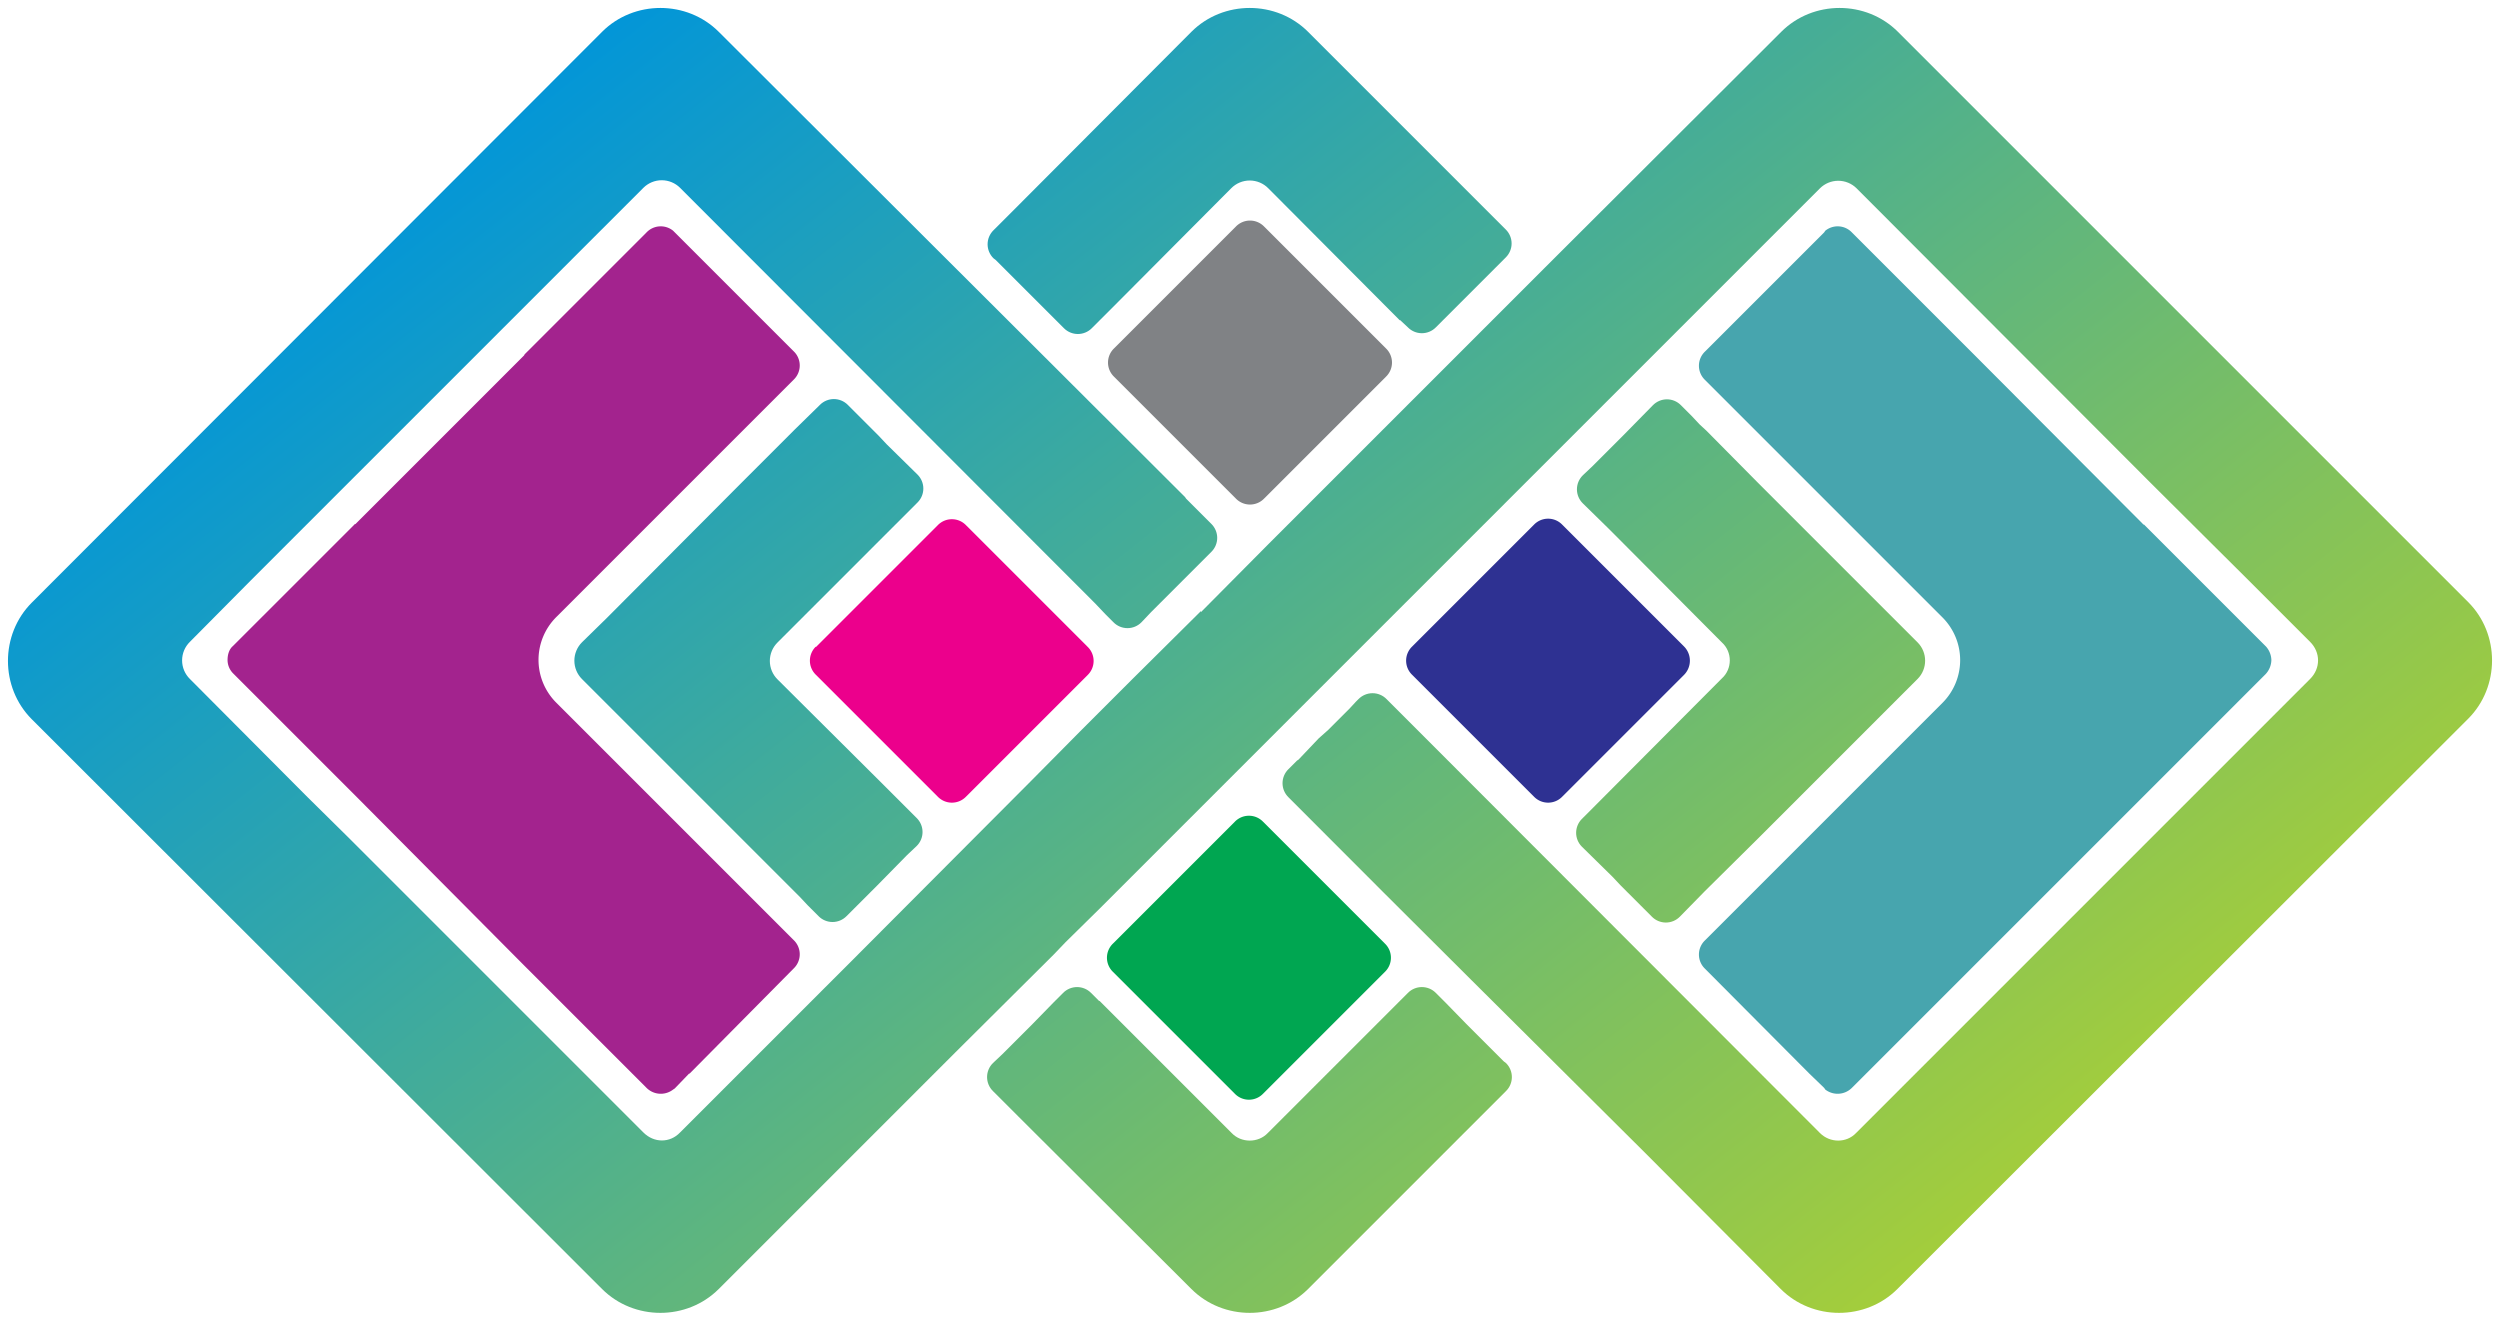
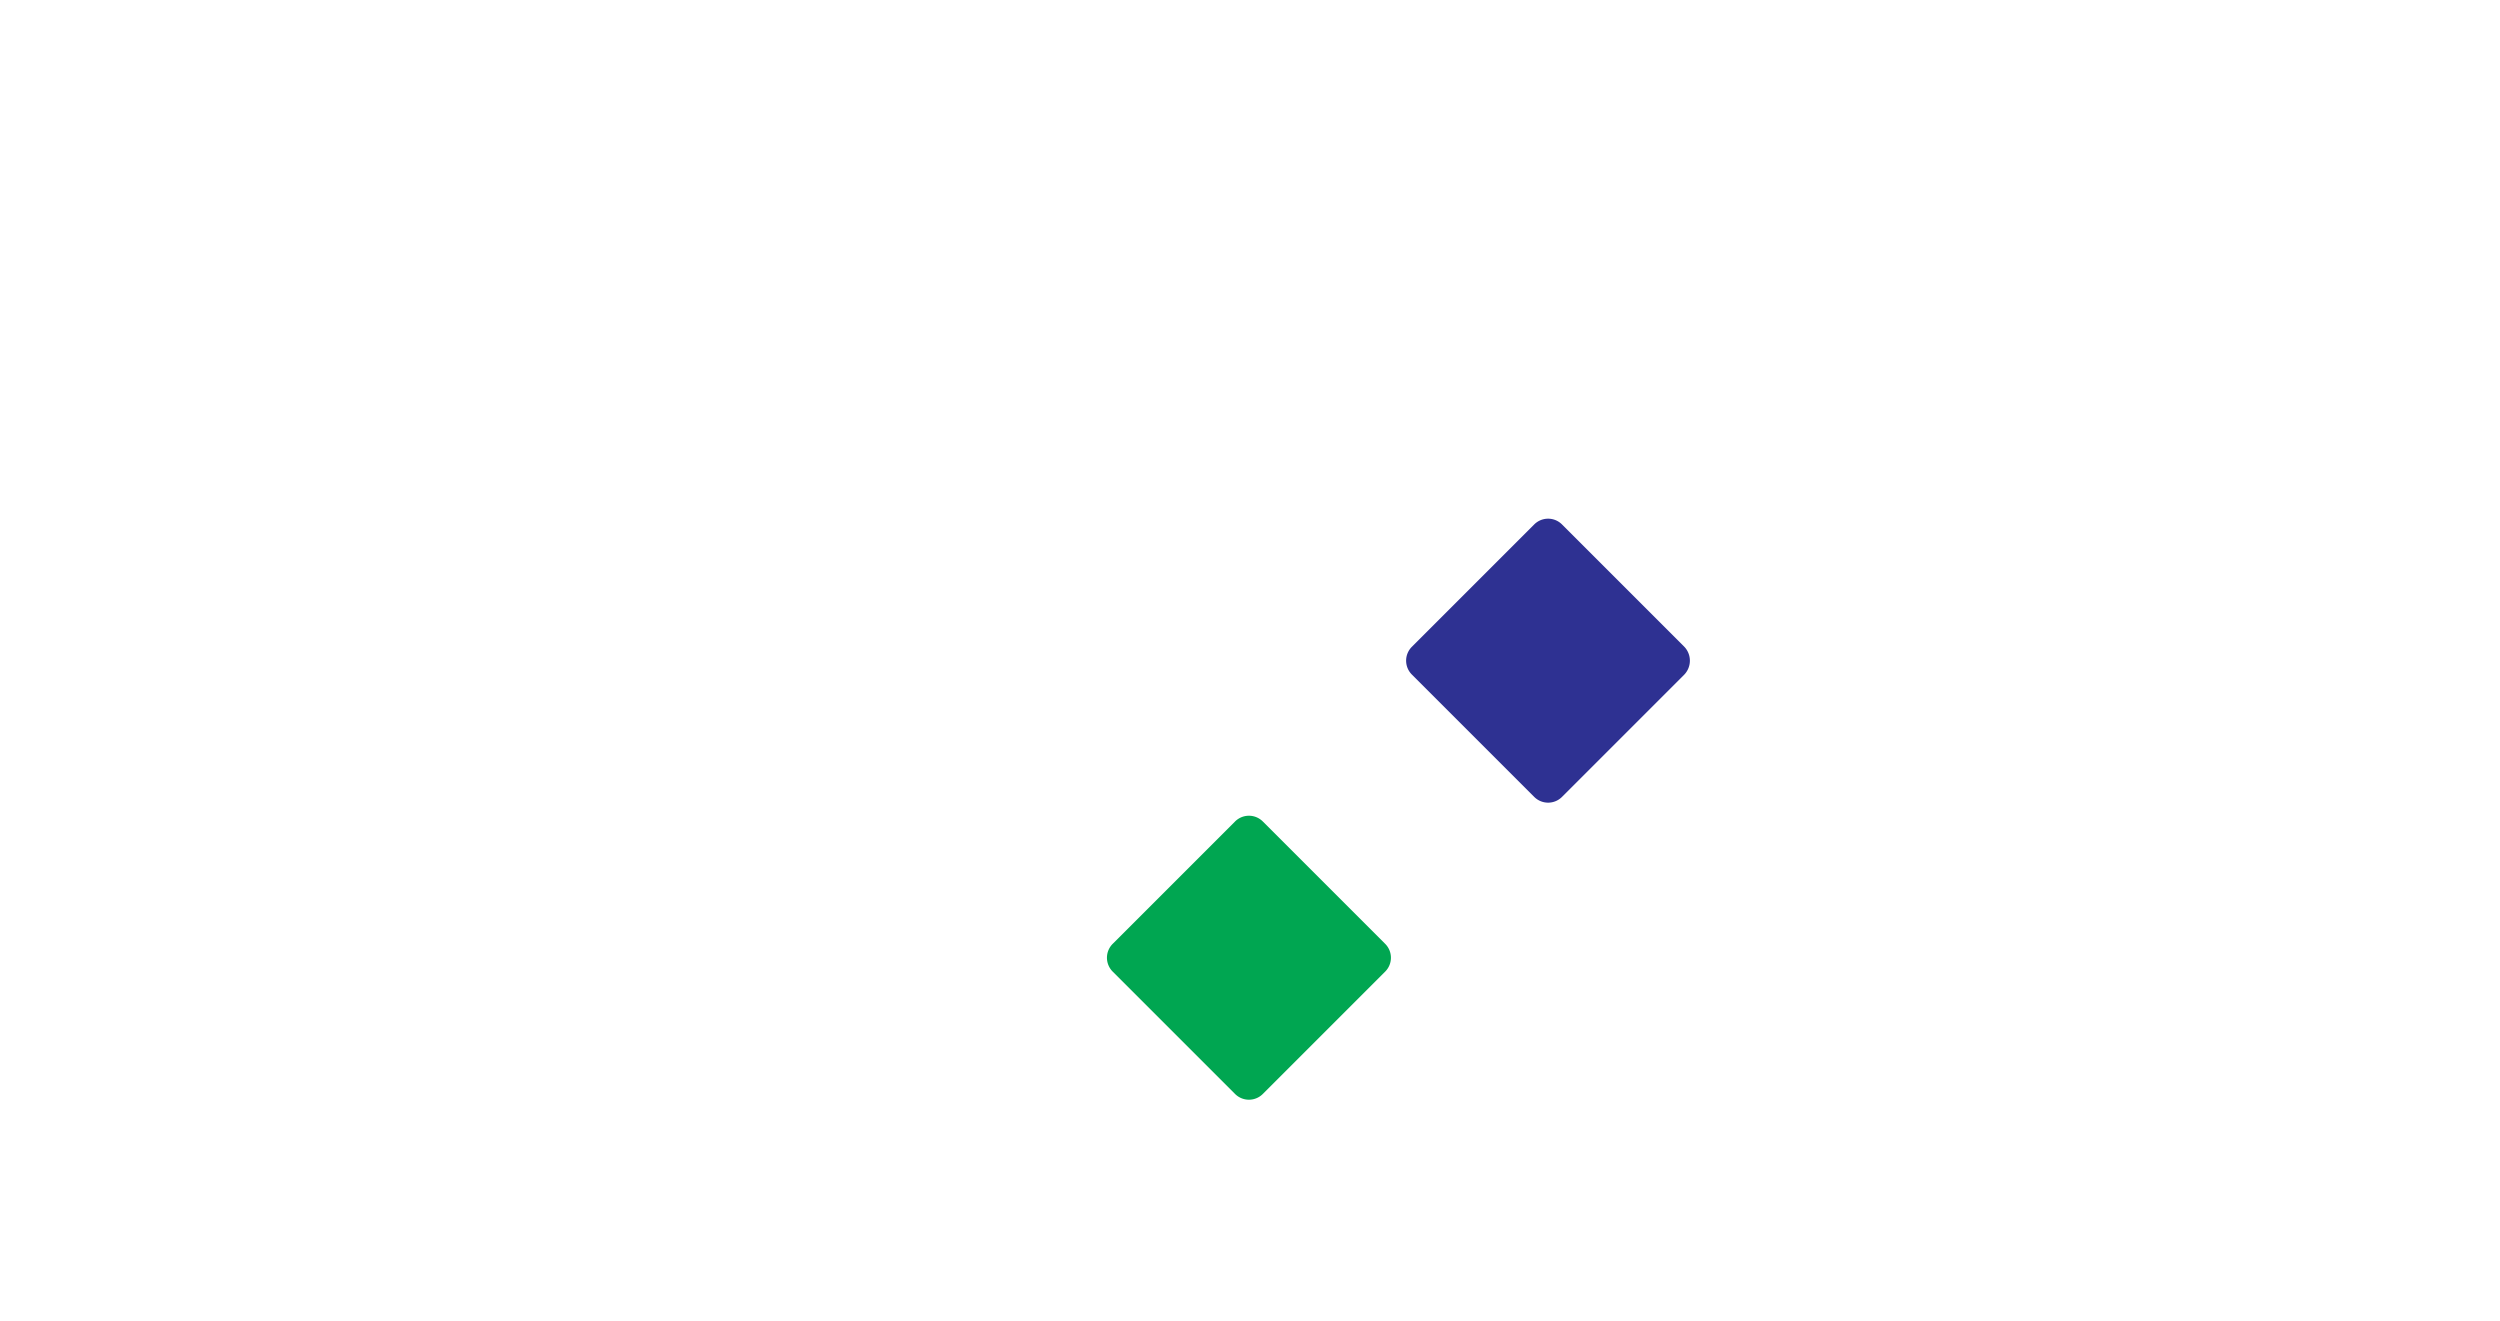
<svg xmlns="http://www.w3.org/2000/svg" xmlns:xlink="http://www.w3.org/1999/xlink" xml:space="preserve" viewBox="0 0 471.3 249.1">
  <defs>
-     <path id="a" d="m152.3 170.7-1.5-1.6-1.2-1.2-9.8-9.8-22.4-22.4-7.7-7.7a4.9 4.9 0 0 1 0-6.9l4.7-4.6L139.8 91l10-10 4.8-4.7a3.7 3.7 0 0 1 5.2 0l5.8 5.8 1.6 1.7 5.8 5.7a3.7 3.7 0 0 1 0 5.2l-2.2 2.2-24.2 24.2a4.9 4.9 0 0 0 0 7l19.8 19.7 1.6 1.6 4.8 4.8a3.7 3.7 0 0 1 0 5.3l-1.8 1.7-5.6 5.7-5.8 5.8a3.7 3.7 0 0 1-5.3 0l-2-2zm55 18 24.9 24.9c1.8 1.9 5 1.9 6.8 0l21.6-21.6 4-4 .8-.8a3.7 3.7 0 0 1 5.3 0l1.8 1.8 3.9 4 1.7 1.7 5.4 5.4.4.3a3.7 3.7 0 0 1 0 5.3l-2.6 2.6-2.2 2.2-32.5 32.5c-6 6-16 6-22 0L192 210.5l-2.4-2.4-2.4-2.4a3.7 3.7 0 0 1 0-5.3l1.8-1.7 4-4 1.7-1.7 3.9-4 1.8-1.8a3.7 3.7 0 0 1 5.3 0l1.5 1.5zM318.9 78.4l1.5 1.6 1.3 1.2 9.7 9.8 22.4 22.4 7.7 7.7c1.9 1.9 1.9 5 0 6.9l-4.6 4.6-25.5 25.5-10 9.9-4.7 4.8a3.7 3.7 0 0 1-5.3 0l-5.8-5.8-1.6-1.7-5.8-5.7a3.7 3.7 0 0 1 0-5.2l2.2-2.2 24.2-24.3c2-1.8 2-5 0-6.8l-19.8-19.9-1.6-1.6-4.8-4.7a3.7 3.7 0 0 1 0-5.3l1.8-1.7 5.7-5.7 5.7-5.8a3.7 3.7 0 0 1 5.3 0l2 2zm-55-18-24.8-24.9a4.9 4.9 0 0 0-7 0l-21.5 21.6-4 4-.8.8a3.7 3.7 0 0 1-5.2 0l-1.9-1.9-3.9-3.9-1.7-1.7-5.4-5.4-.4-.3a3.7 3.7 0 0 1 0-5.3l2.6-2.6 2.2-2.2L224.6 6c6-6 16-6 22 0l32.5 32.5 2.4 2.4 2.4 2.4a3.7 3.7 0 0 1 0 5.2l-1.8 1.8-4 4-1.7 1.7-3.9 3.9-1.8 1.8a3.7 3.7 0 0 1-5.3 0l-1.5-1.4zm-37.5 55 12.7-12.8 52-52L335.8 6c6-6 16-6 22 0l107.5 107.5c6 6 6 16 0 22L357.7 243c-6 6-16 6-22 0l-25.5-25.6c-22-21.9-44-43.7-65.8-65.6l-1.5-1.5a3.7 3.7 0 0 1 0-5.3l1.6-1.6.3-.2 3.8-4 1.8-1.6 4-4 1.2-1.3.5-.5a3.7 3.7 0 0 1 5.3 0l2.4 2.4 2.4 2.4 76.9 77c1.9 1.9 5 1.9 6.8 0l55.5-55.5 7.8-7.8 22.3-22.3c2-2 2-5 0-7L424 109.5 405.4 91 350 35.5a4.9 4.9 0 0 0-6.9 0L257.6 121l-12.7 12.7-21.8 21.8-15.8 15.8-6.4 6.3-2.3 2.4-18.5 18.4-4.6 4.6-40 40c-6 6-16 6-22 0L6 135.6c-6-6-6-16 0-22L113.5 6c6-6 16-6 22 0l44.6 44.5 43.3 43.2.2.3 2.4 2.4 2.4 2.4a3.7 3.7 0 0 1 0 5.2l-1.8 1.8-4 4-1.7 1.7-3.9 3.9-1.8 1.9a3.7 3.7 0 0 1-5.3 0l-1.5-1.5-1.9-2-78.3-78.4a4.9 4.9 0 0 0-6.9 0l-74 74L35.8 121a4.9 4.9 0 0 0 0 7L58 150.3l7.8 7.7 55.5 55.5c2 2 5 2 6.9 0l21-21 7.8-7.8 4.7-4.7 32.5-32.6 9.4-9.5 10-10 12.8-12.7z" />
-   </defs>
+     </defs>
  <clipPath id="c">
    <use xlink:href="#a" overflow="visible" />
  </clipPath>
  <linearGradient id="b" x1="127.6" x2="343.7" y1="-12.2" y2="261.3" gradientUnits="userSpaceOnUse">
    <stop offset="0" stop-color="#0095da" />
    <stop offset="1" stop-color="#a6ce39" />
  </linearGradient>
  <path fill="url(#b)" d="M0 0h471.3v249.1H0z" clip-path="url(#c)" />
  <path fill="#2E3192" fill-rule="evenodd" d="m317.5 127.2-23 23a3.7 3.7 0 0 1-5.3 0l-23-23a3.7 3.7 0 0 1 0-5.3l23-23a3.7 3.7 0 0 1 5.3 0l23 23a3.8 3.8 0 0 1 0 5.3" clip-rule="evenodd" />
-   <path fill="#808285" fill-rule="evenodd" d="m238.3 42.7 23 23a3.7 3.7 0 0 1 0 5.3l-23 23a3.7 3.7 0 0 1-5.3 0l-23-23a3.7 3.7 0 0 1 0-5.3l23-23a3.7 3.7 0 0 1 5.3 0" clip-rule="evenodd" />
-   <path fill="#EC008C" fill-rule="evenodd" d="m153.8 122 23-23a3.7 3.7 0 0 1 5.3 0l23 23a3.7 3.7 0 0 1 0 5.2l-23 23a3.7 3.7 0 0 1-5.3 0l-23-23a3.7 3.7 0 0 1 0-5.3" clip-rule="evenodd" />
  <path fill="#00A651" fill-rule="evenodd" d="m232.8 206.2-23-23a3.7 3.7 0 0 1 0-5.3l23-23a3.7 3.7 0 0 1 5.3 0l23 23a3.7 3.7 0 0 1 0 5.3l-23 23a3.7 3.7 0 0 1-5.3 0" clip-rule="evenodd" />
-   <path fill="#47A5AE" d="M428.2 124.5a4 4 0 0 0-1-2.6l-23-23h-.1L372.3 67l-.2-.2-23-23a3.7 3.7 0 0 0-5-.3l-.2.3-2.7 2.7-19.8 19.8a3.7 3.7 0 0 0 0 5.3l2.5 2.5 42.3 42.3a11.4 11.4 0 0 1 0 16.1l-42.3 42.3-2.5 2.5a3.7 3.7 0 0 0 0 5.3l19.7 19.8 2.8 2.7.2.3a3.8 3.8 0 0 0 5-.3l23-23 .2-.2 31.8-31.8 23-23a4 4 0 0 0 1.1-2.7" />
-   <path fill="#A3238E" d="M42.9 124.4c0-1 .3-2 1-2.6l23-23h.1L98.8 67l.1-.2 23-23a3.7 3.7 0 0 1 5-.3l.3.3 2.7 2.7 19.8 19.8a3.7 3.7 0 0 1 0 5.2l-2.5 2.5-42.3 42.3a11.4 11.4 0 0 0 0 16.2l42.3 42.3 2.5 2.5a3.7 3.7 0 0 1 0 5.2L130 202.4h-.1l-2.7 2.8-.3.2a3.8 3.8 0 0 1-5-.3l-23-23-.1-.1L67 150l-23-23a3.6 3.6 0 0 1-1.1-2.7" />
</svg>